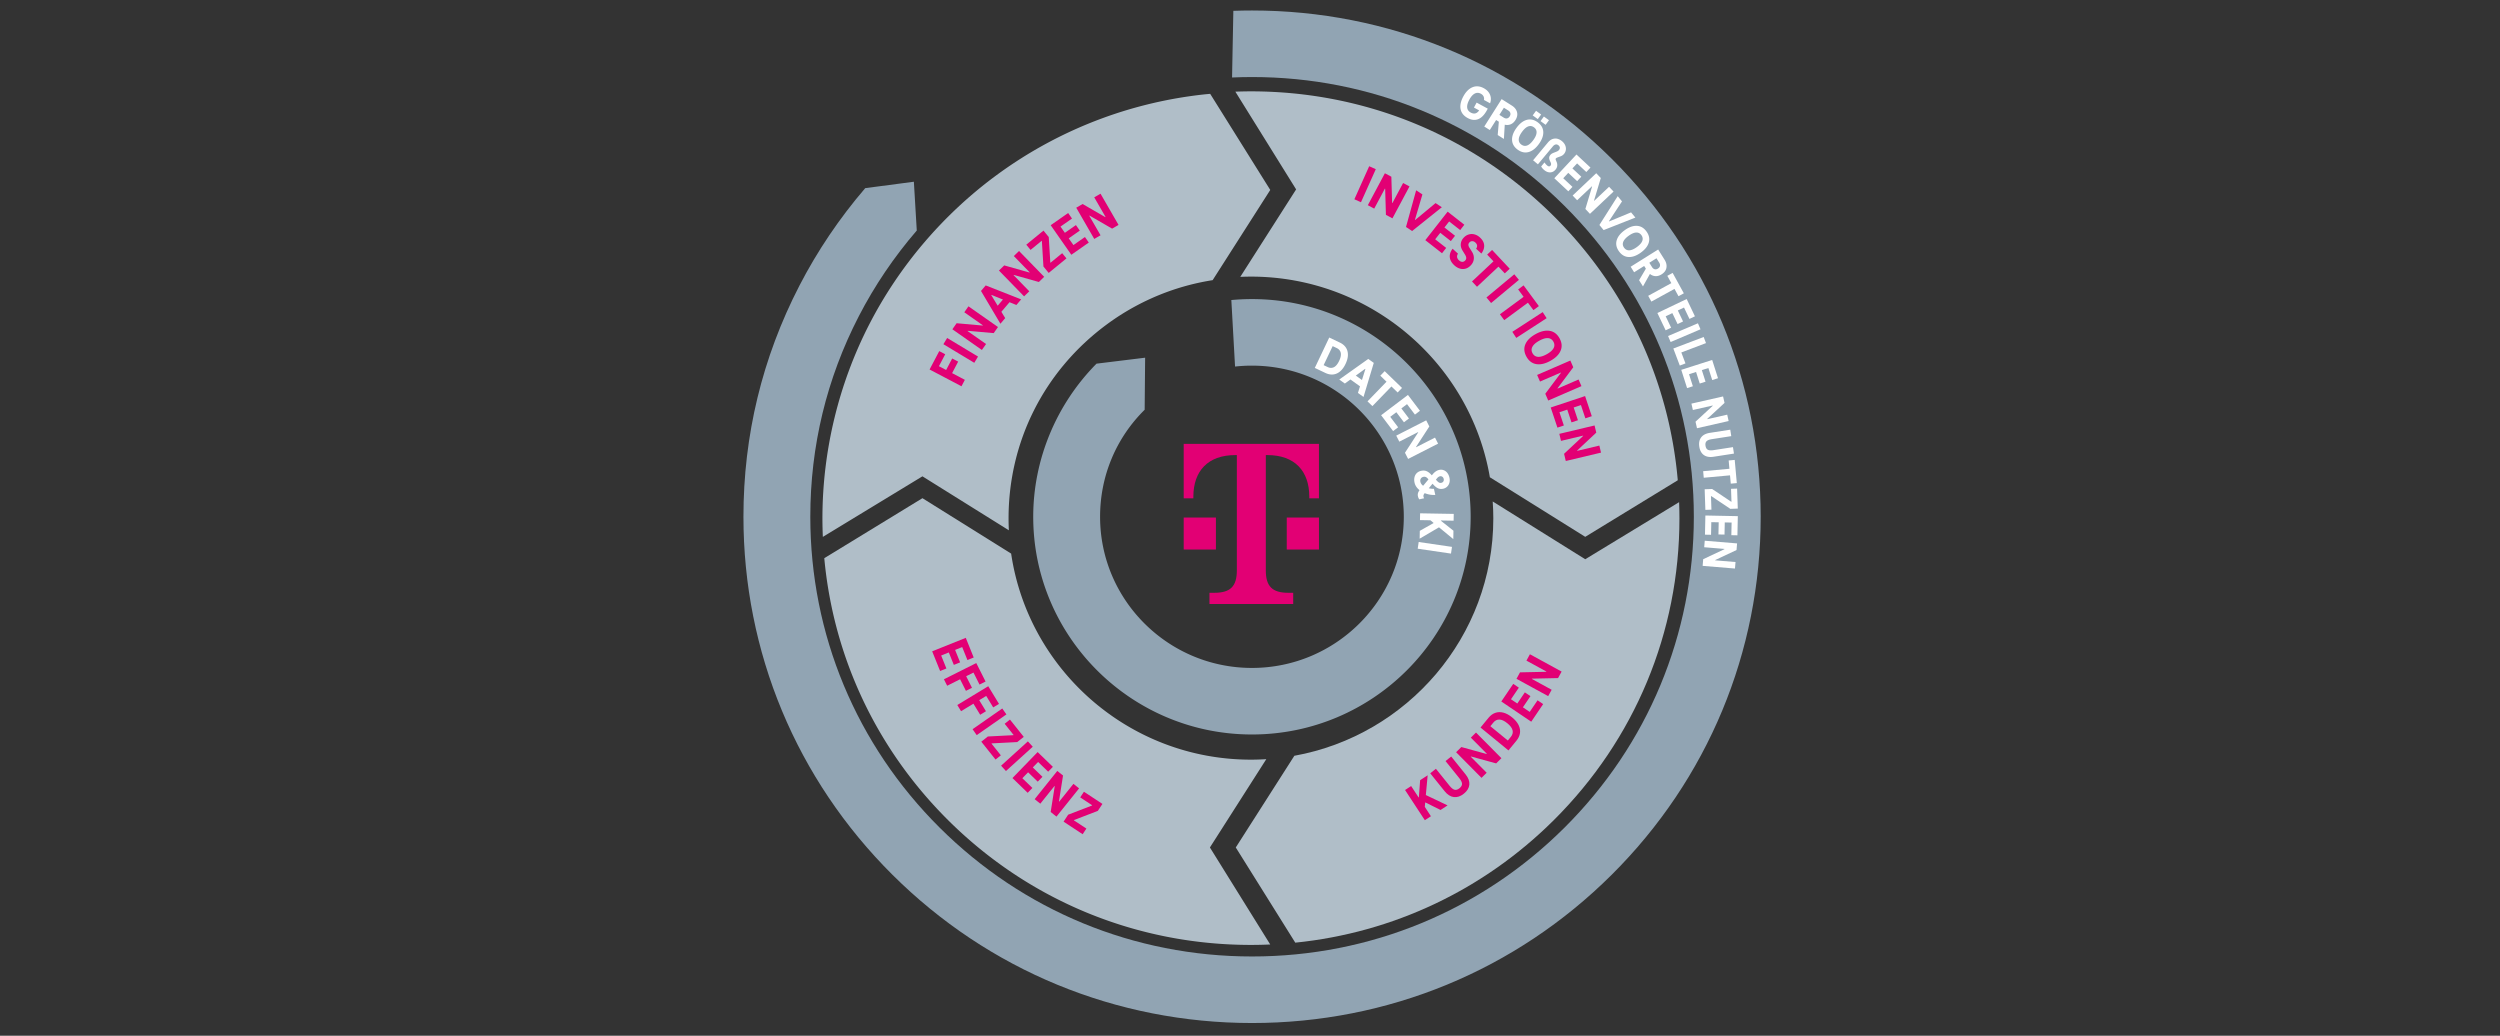
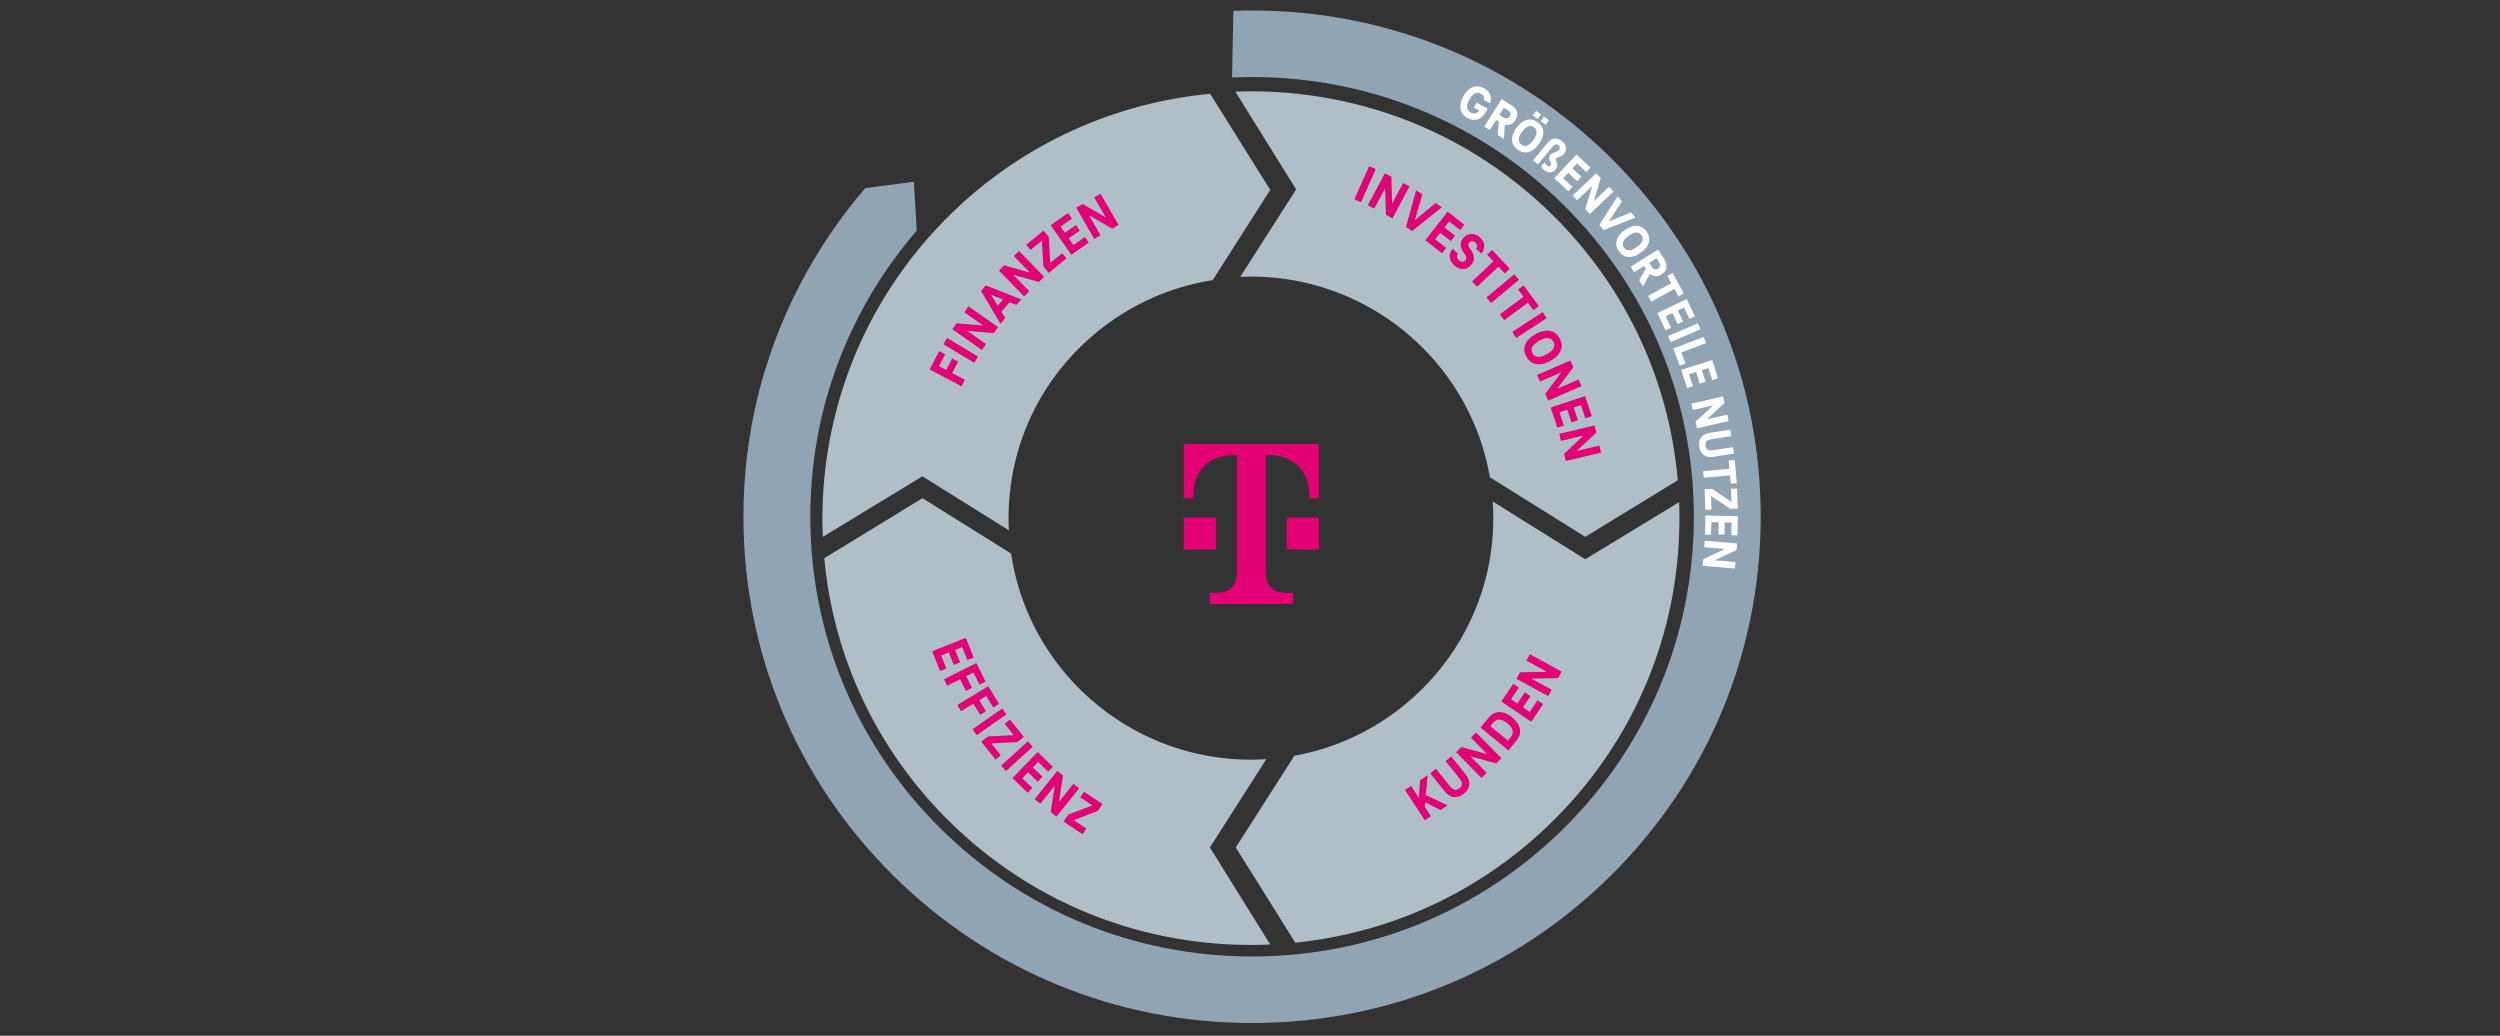
<svg xmlns="http://www.w3.org/2000/svg" width="792" height="328.116" viewBox="0 0 792 328.116">
  <rect x="0" y="0" width="792" height="328.116" fill="#333333" stroke="none" />
  <g data-name="grafiken">
-     <path d="M390.088 95.052a70.725 70.725 0 016.528-.303c38.206 0 69.29 30.939 69.29 68.968s-31.083 68.967-69.29 68.967-69.29-30.939-69.29-68.967c0-18.195 7.353-35.69 20.052-48.51l15.4-1.891-.15 16.494c-9.046 8.934-14.121 20.964-14.121 33.907 0 26.403 21.581 47.884 48.108 47.884s48.108-21.481 48.108-47.884-21.581-47.884-48.108-47.884a49.11 49.11 0 00-5.351.292" fill="#91a4b3" />
    <path d="M390.722 3.432c1.979-.072 3.959-.108 5.933-.108 43.04 0 83.504 16.683 113.938 46.975 30.434 30.293 47.194 70.569 47.194 113.409s-16.761 83.116-47.194 113.408c-30.434 30.293-70.898 46.976-113.938 46.976s-83.504-16.683-113.938-46.976c-30.434-30.292-47.195-70.568-47.195-113.408 0-25.768 5.956-50.38 17.702-73.155 5.704-11.059 12.742-21.468 20.879-30.951l15.41-2.03.919 15.46c-7.165 8.309-13.356 17.441-18.364 27.15-10.194 19.766-15.364 41.139-15.364 63.526 0 37.208 14.557 72.19 40.991 98.5 26.433 26.311 61.578 40.801 98.96 40.801s72.527-14.49 98.96-40.801c26.433-26.31 40.99-61.292 40.99-98.5s-14.557-72.19-40.99-98.501c-26.433-26.311-61.578-40.8-98.96-40.8-2.11 0-4.227.047-6.34.141l.407-21.117z" fill="#91a4b3" />
    <path d="M319.605 167.994a76.989 76.989 0 01-.094-3.763c0-24.389 11.29-46.748 30.974-61.345a76.66 76.66 0 0119.14-10.356 76.479 76.479 0 0114.538-3.774l18.257-28.582-19.034-30.446c-.705.066-1.412.126-2.113.203a135.882 135.882 0 00-32.132 7.562 135.672 135.672 0 00-33.884 18.327c-16.596 12.307-30.354 28.479-39.787 46.767-9.764 18.931-14.925 40.247-14.925 61.644 0 1.959.05 3.909.132 5.854l31.55-19.185 27.377 17.094z" fill="#b0bec8" />
    <path d="M392.922 87.71a79.13 79.13 0 013.374-.08c37.937 0 69.531 27.527 75.693 63.567l30.214 18.874 29.318-17.924c-2.755-31.597-16.436-60.94-39.234-83.632-25.64-25.521-59.73-39.576-95.99-39.576-1.643 0-3.29.041-4.937.1l19.253 30.964-17.691 27.707z" fill="#b0bec8" />
    <path d="M502.203 177.167l-29.313-18.303c.124 1.774.192 3.562.192 5.367 0 37.472-27.234 68.73-63.034 75.199l-18.556 29.049 18.853 30.157c30.951-3.147 59.642-16.664 81.941-38.86 25.64-25.521 39.761-59.453 39.761-95.545 0-1.721-.042-3.436-.106-5.147l-29.738 18.083z" fill="#b0bec8" />
    <path d="M401.163 240.502c-1.61.101-3.231.158-4.866.158-38.535 0-70.527-28.403-75.966-65.28l-28.102-17.555-31.096 19.011c2.894 31.333 16.543 60.413 39.174 82.939 25.64 25.521 59.73 39.576 95.99 39.576a139.5 139.5 0 006.112-.14L383.3 268.479l17.863-27.977z" fill="#b0bec8" />
    <path d="M385.2 174.099h-10.203v-10.145H385.2v10.145zm-10.203-33.479v17.247h3.06v-.507c0-8.119 4.593-13.189 13.264-13.189h.511v36.523c0 5.07-2.039 7.102-7.143 7.102h-1.532v3.551h26.527v-3.551h-1.532c-5.099 0-7.143-2.026-7.143-7.102v-36.523h.511c8.671 0 13.264 5.07 13.264 13.189v.507h3.06V140.62h-42.851.004zm32.648 33.479h10.203v-10.145h-10.203v10.145z" fill="#e20074" fill-rule="evenodd" />
  </g>
  <g data-name="de">
    <path d="M292.901 172.902c0-63.422 51.654-114.836 115.372-114.836" fill="none" />
    <path d="M305.669 120.335l-1.072 2.037-10.107-5.318 3.063-5.822 1.892.995-1.991 3.785 8.216 4.323zm-6.052-2.893l2.04-3.876 1.892.995-2.04 3.876-1.892-.995zM308.651 114.935l-9.784-5.892 1.188-1.972 9.784 5.892-1.188 1.972zM305.491 98.927l1.321-1.884 9.351 6.559-1.352 1.927-8.219-.729-.059.084 5.851 4.104-1.322 1.884-9.35-6.559 1.342-1.912 8.256.734.06-.084-5.879-4.124zM314.108 93.429l-.067.079 4.407 7.271-1.514 1.779-6.157-10.386 1.492-1.752 11.234 4.422-1.515 1.778-7.881-3.191zm5.877 2.116l-2.906 3.414-1.159-1.935 1.971-2.315 2.095.836zM321.18 81.118l1.649-1.605 7.966 8.184-1.686 1.641-7.939-2.246-.073.072 4.984 5.121-1.649 1.605-7.966-8.184 1.674-1.629 7.975 2.258.074-.072-5.009-5.146zM332.801 83.233l3.696-3.024 1.354 1.654-5.624 4.602-1.667-2.038-.491-8.059-.065-.08-3.522 2.883-1.354-1.654 5.45-4.46 1.668 2.038.491 8.059.064.08zM340.061 77.638l3.646-2.548 1.224 1.752-5.533 3.867-6.542-9.361 5.533-3.867 1.224 1.751-3.646 2.549 4.095 5.857zm-2.925-3.733l3.717-2.598 1.225 1.751-3.717 2.598-1.225-1.751zM346.652 62.514l1.994-1.15 5.707 9.893-2.038 1.176-7.143-4.131-.089.052 3.57 6.19-1.993 1.15-5.707-9.893 2.023-1.167 7.174 4.152.09-.052-3.589-6.22z" fill="#e20074" />
    <g>
      <path d="M377.779 53.604c63.659-2.723 117.483 46.437 120.219 109.801" fill="none" />
      <path d="M429.065 63.131l4.694-10.469 2.091.94-4.694 10.467-2.091-.938zM444.506 57.974l2.021 1.08-5.402 10.119-2.067-1.102-.238-8.268-.091-.047-3.381 6.333-2.021-1.08 5.403-10.12 2.051 1.095.238 8.305.091.048 3.396-6.363zM454.79 64.341l1.984 1.308-9.411 7.537-1.941-1.279 3.215-11.622 1.984 1.307-2.372 8.043.086.057 6.455-5.351zM454.667 75.809l3.485 2.731-1.322 1.689-5.291-4.144 7.074-9.031 5.291 4.145-1.324 1.689-3.487-2.731-4.426 5.65zm2.731-3.902l3.555 2.784-1.324 1.69-3.555-2.784 1.324-1.69zM460.743 84.064c-.865-.793-1.348-1.643-1.445-2.548-.099-.905.196-1.81.887-2.715l1.702 1.559c-.25.408-.342.786-.274 1.135.067.35.265.673.593.974.354.324.703.485 1.051.484.349 0 .652-.141.916-.429.24-.262.35-.546.329-.852-.021-.307-.161-.665-.421-1.073l-.716-1.167c-.468-.755-.663-1.488-.583-2.199.079-.71.374-1.346.885-1.902.48-.524 1.024-.875 1.637-1.051a3.322 3.322 0 011.836-.018c.613.166 1.181.487 1.701.965.833.762 1.279 1.582 1.34 2.461.062.878-.233 1.758-.884 2.636l-1.665-1.524c.244-.367.345-.713.303-1.039-.042-.325-.227-.638-.554-.939-.296-.271-.617-.408-.964-.416-.349-.008-.65.126-.904.405-.24.262-.349.531-.324.809.023.278.138.574.347.888l.727 1.155c.483.739.7 1.493.651 2.263-.048.772-.354 1.465-.92 2.08-.51.558-1.069.923-1.677 1.096a3.202 3.202 0 01-1.837-.019c-.618-.186-1.197-.525-1.735-1.018zM471.133 80.654l1.566-1.468 5.581 5.95-1.565 1.468-2.002-2.132-6.8 6.38-1.581-1.685 6.803-6.379-2.002-2.133zM470.909 94.238l8.816-7.34 1.465 1.76L472.375 96l-1.466-1.762zM480.943 91.68l1.729-1.272 4.84 6.565-1.728 1.273-1.736-2.354-7.507 5.532-1.37-1.858 7.507-5.532-1.734-2.354zM479.104 105.126l9.622-6.248 1.248 1.922-9.622 6.248-1.248-1.922zM483.578 112.99c-.753-1.356-.87-2.656-.351-3.902.52-1.247 1.601-2.326 3.242-3.236 1.642-.912 3.129-1.258 4.462-1.039 1.332.218 2.375 1.005 3.128 2.361.753 1.355.87 2.656.35 3.902-.519 1.246-1.599 2.325-3.241 3.236-1.642.912-3.13 1.258-4.463 1.039-1.331-.219-2.374-1.006-3.127-2.361zm1.936-1.076c.388.697.96 1.075 1.718 1.13s1.682-.22 2.773-.825c1.092-.606 1.813-1.245 2.167-1.917.354-.671.338-1.356-.051-2.054-.388-.698-.959-1.074-1.717-1.13-.759-.056-1.683.22-2.773.826-1.092.605-1.813 1.244-2.167 1.917-.354.672-.337 1.357.05 2.054zM500.093 120.224l.911 2.102-10.526 4.563-.932-2.149 4.953-6.62-.04-.094-6.587 2.854-.912-2.102 10.526-4.562.926 2.134-4.979 6.649.042.094 6.618-2.869zM494.03 130.593l1.399 4.202-2.038.677-2.123-6.375 10.886-3.622 2.124 6.376-2.036.678-1.4-4.202-6.812 2.266zm4.433-1.746l1.427 4.283-2.037.678-1.427-4.283 2.037-.678zM506.674 141.161l.529 2.229-11.162 2.653-.542-2.279 6.034-5.653-.023-.099-6.985 1.66-.53-2.229 11.163-2.653.539 2.262-6.065 5.678.023.1 7.02-1.669z" fill="#e20074" />
    </g>
    <g>
-       <path d="M289.178 181.25c8.149 62.902 65.984 107.318 129.179 99.208" fill="none" />
      <path d="M298.162 207.665l1.656 4.108-1.992.801-2.512-6.234 10.644-4.276 2.512 6.234-1.991.801-1.655-4.109-6.661 2.676zm4.318-2.011l1.688 4.188-1.992.8-1.687-4.187 1.991-.801zM300.063 217.245l-1.029-2.048 10.253-5.14 2.941 5.853-1.918.962-1.912-3.805-8.335 4.178zm5.902-3.245l1.959 3.896-1.919.962-1.958-3.896 1.918-.962zM304.464 225.307l-1.19-1.96 9.804-5.95 3.403 5.598-1.834 1.113-2.213-3.639-7.97 4.837zm5.62-3.712l2.267 3.727-1.835 1.113-2.266-3.727 1.834-1.113zM308.11 231.007l9.408-6.557 1.312 1.879-9.409 6.557-1.312-1.878zM314.102 235.572l2.966 3.718-1.68 1.337-4.511-5.659 2.067-1.646 8.077-.418.08-.064-2.826-3.545 1.678-1.337 4.373 5.485-2.067 1.646-8.076.418-.081.065zM317.145 242.569l8.493-7.704 1.542 1.697-8.494 7.705-1.541-1.698zM323.882 246.541l3.182 3.083-1.493 1.54-4.828-4.678 7.981-8.233 4.829 4.68-1.494 1.539-3.183-3.082-4.994 5.151zm3.126-3.592l3.243 3.143-1.493 1.54-3.244-3.143 1.494-1.54zM340.066 248.322l1.789 1.434-7.17 8.949-1.83-1.466 1.283-8.168-.08-.063-4.487 5.598-1.789-1.433 7.171-8.948 1.815 1.455-1.291 8.204.08.065 4.509-5.627zM340.194 259.872l3.972 2.617-1.179 1.792-6.045-3.98 1.453-2.208 7.545-2.903.056-.086-3.786-2.494 1.181-1.792 5.857 3.857-1.453 2.208-7.545 2.904-.056.085z" fill="#e20074" />
    </g>
    <g>
-       <path d="M427.713 270.672c60.452-20.046 93.131-85.075 72.991-145.246" fill="none" />
      <path d="M451.582 254.217l-.086.057-.123 1.346 1.941 2.965-1.928 1.255-6.264-9.566 1.928-1.254 2.362 3.608.086-.057.398-5.406 2.386-1.555-.577 6.259 6.884 3.278-2.229 1.453-4.779-2.383zM463.748 251.439c-1.062.852-2.121 1.208-3.177 1.074-1.055-.135-2.025-.754-2.912-1.857l-4.56-5.67 1.794-1.437 4.355 5.417c.565.703 1.089 1.113 1.573 1.23.482.118.996-.041 1.542-.478.553-.444.822-.912.808-1.404-.015-.493-.305-1.09-.869-1.793l-4.356-5.417 1.795-1.437 4.56 5.67c.887 1.103 1.282 2.183 1.186 3.24-.097 1.056-.677 2.01-1.738 2.86zM465.963 233.684l1.636-1.614 8.053 8.124-1.672 1.651-7.967-2.191-.073.073 5.039 5.083-1.635 1.616-8.053-8.125 1.659-1.639 8.004 2.203.073-.073-5.064-5.108zM477.879 237.733l-8.851-7.251 2.525-3.074c.631-.769 1.347-1.294 2.148-1.577.8-.282 1.657-.305 2.57-.067.912.238 1.841.743 2.786 1.52.945.773 1.623 1.583 2.035 2.432.412.848.559 1.691.438 2.53-.121.841-.496 1.645-1.128 2.413l-2.524 3.075zm.759-4.298c.529-.645.714-1.329.554-2.052s-.712-1.47-1.657-2.244c-.945-.775-1.789-1.17-2.529-1.185-.74-.016-1.375.298-1.905.943l-.958 1.166 5.539 4.536.957-1.165zM484.611 225.533l2.489-3.679 1.774 1.2-3.777 5.581-9.48-6.407 3.777-5.58 1.774 1.199-2.489 3.677 5.932 4.01zm-4.074-2.443l2.537-3.749 1.773 1.198-2.537 3.749-1.773-1.198zM483.574 209.285l1.103-2.016 10.04 5.488-1.127 2.06-8.257.177-.05.089 6.283 3.435-1.103 2.016-10.04-5.488 1.118-2.046 8.296-.174.049-.091-6.312-3.45z" fill="#e20074" />
    </g>
    <g>
      <path d="M397.593 113.193c28.852 0 52.241 23.28 52.241 51.998s-23.389 51.998-52.241 51.998" fill="none" />
-       <path d="M416.529 116.557l4.573-9.628 3.36 1.596c.84.399 1.478.929 1.915 1.59s.651 1.431.643 2.31-.258 1.833-.746 2.86c-.488 1.028-1.07 1.824-1.746 2.386-.675.562-1.407.883-2.196.962s-1.603-.081-2.442-.48l-3.36-1.596zm4.071-.274c.704.334 1.366.349 1.985.042.618-.307 1.172-.974 1.661-2.002.488-1.028.655-1.879.502-2.552-.153-.674-.583-1.178-1.287-1.513l-1.274-.605-2.861 6.025 1.274.605zM432.554 116.901l-.078-.056-6.425 4.66-1.771-1.271 9.187-6.527 1.745 1.253-3.248 10.791-1.771-1.271 2.361-7.577zm-1.516 5.63l-3.398-2.44 1.71-1.228 2.305 1.655-.616 2.013zM437.28 119.018l1.387-1.434 5.496 5.317-1.388 1.434-1.97-1.906-6.025 6.227-1.556-1.505 6.025-6.227-1.97-1.906zM440.426 132.055l2.504 3.312-1.591 1.203-3.8-5.026 8.503-6.428 3.8 5.026-1.592 1.203-2.504-3.312-5.32 4.022zm3.381-2.857l2.552 3.376-1.591 1.203-2.553-3.376 1.592-1.203zM454.612 138.632l.976 1.914-9.496 4.842-.998-1.957 4.195-6.457-.044-.086-5.942 3.029-.976-1.914 9.496-4.841.99 1.942-4.216 6.486.044.086 5.971-3.044zM448.129 152.893c-.137-.615-.142-1.187-.014-1.713.128-.527.371-.964.729-1.312s.812-.583 1.363-.706c.623-.139 1.179-.112 1.669.08.489.192.97.537 1.44 1.034l1.954 2.094c.27.279.5.46.693.543.192.083.414.097.663.041.27-.06.478-.203.624-.427s.185-.493.115-.806c-.067-.303-.215-.533-.44-.69s-.469-.208-.728-.149c-.343.076-.651.282-.926.617l-4.02 4.854c-.127.16-.217.319-.269.479a.972.972 0 00-.015.521c.037.167.101.333.192.499l-1.526.34a2.426 2.426 0 01-.426-.957 2.038 2.038 0 01.052-1.128c.122-.355.355-.736.701-1.142l3.919-4.717c.628-.753 1.315-1.213 2.063-1.38.498-.111.974-.08 1.427.093.452.173.836.462 1.15.869.313.406.535.901.666 1.486.128.573.125 1.111-.009 1.611s-.374.916-.72 1.245a2.547 2.547 0 01-1.221.649c-.592.132-1.128.098-1.608-.101-.48-.2-.973-.572-1.475-1.117l-1.939-2.098c-.199-.208-.401-.346-.607-.415a1.255 1.255 0 00-.683-.02c-.363.081-.633.267-.808.558s-.221.624-.137 1c.106.48.383.889.829 1.228.445.338.982.594 1.609.766s1.244.251 1.852.236l.432 1.94a7.668 7.668 0 01-2.831-.379c-.951-.308-1.769-.77-2.45-1.384-.682-.615-1.113-1.329-1.295-2.143zM454.127 165.725v-.096l-.975-.803-3.303-.058.038-2.148 10.658.187-.038 2.148-4.021-.07-.002.096 3.967 3.148-.046 2.661-4.531-3.735-6.128 3.597.044-2.484 4.336-2.442zM449.44 171.705l10.547 1.546-.312 2.126-10.547-1.547.312-2.125z" fill="#fff" />
    </g>
    <g>
-       <path d="M411.764 20.485c79.287 8.798 136.396 79.906 127.557 158.825-8.839 78.918-80.279 135.762-159.566 126.964" fill="none" />
      <path d="M464.984 37.408c-.869-.472-1.494-1.058-1.877-1.755-.383-.698-.531-1.482-.444-2.353.086-.87.395-1.792.925-2.765.799-1.469 1.768-2.438 2.907-2.905 1.141-.467 2.335-.361 3.584.317.96.521 1.614 1.213 1.966 2.075.353.863.356 1.761.012 2.695l-1.941-1.054a1.719 1.719 0 00-.131-1.132c-.172-.344-.456-.624-.854-.84-.651-.354-1.289-.374-1.911-.058-.625.316-1.201.961-1.73 1.934-.534.983-.765 1.819-.687 2.508.076.689.453 1.219 1.131 1.588.581.314 1.117.384 1.611.209.494-.176.955-.655 1.382-1.439l-.153.635-1.833-.996.854-1.568 3.53 1.917-.272.5c-.805 1.479-1.725 2.421-2.761 2.827-1.037.407-2.139.293-3.307-.341zM470.216 40.086l5.498-8.689 3.226 2.038c.871.55 1.419 1.236 1.644 2.058.224.821.061 1.666-.487 2.533-.543.858-1.235 1.365-2.076 1.52-.842.154-1.699-.044-2.568-.594l-1.477-.933-2.009 3.174-1.75-1.106zm4.257 2.691l.437-5.169 1.842 1.164-.319 5.244-1.959-1.238zm1.914-5.51c.357.225.704.305 1.038.237.336-.067.616-.278.841-.635.226-.355.297-.699.213-1.03-.082-.332-.302-.611-.659-.836l-1.386-.875-1.431 2.264 1.384.875zM480.802 47.415c-1.133-.825-1.726-1.843-1.778-3.056-.054-1.213.415-2.5 1.407-3.859.99-1.361 2.072-2.202 3.243-2.524 1.172-.321 2.323-.07 3.456.754 1.132.824 1.726 1.843 1.779 3.056.052 1.213-.417 2.5-1.407 3.86-.992 1.361-2.073 2.202-3.244 2.523s-2.323.07-3.456-.754zm1.17-1.605c.583.424 1.193.517 1.833.278.639-.239 1.289-.811 1.947-1.715.659-.904 1.004-1.697 1.035-2.379.032-.682-.244-1.235-.827-1.659-.582-.424-1.194-.517-1.834-.278s-1.288.811-1.946 1.715c-.659.904-1.005 1.697-1.036 2.378-.031.683.244 1.235.828 1.66zm4.647-10.708l1.612 1.173-1.062 1.456-1.61-1.173 1.06-1.456zm2.486 1.809l1.612 1.174-1.062 1.455-1.61-1.173 1.061-1.456zM492.903 50.198c-.06.07-.087.155-.081.253s.037.211.092.336l.239.559c.159.387.22.787.177 1.199-.041.413-.225.812-.545 1.198-.46.553-1.015.842-1.666.867-.652.026-1.282-.215-1.892-.722-.437-.362-.765-.749-.985-1.16l1.054-1.266c.247.38.549.717.905 1.014.183.151.363.228.543.23a.563.563 0 00.455-.222.776.776 0 00.182-.46c.009-.172-.04-.377-.15-.616l-.219-.462c-.166-.364-.243-.693-.234-.986s.143-.593.397-.9c.158-.189.343-.339.556-.449.212-.11.502-.233.869-.368.332-.125.594-.234.786-.328.191-.094.354-.219.484-.378.205-.244.299-.499.285-.764-.014-.265-.155-.51-.425-.733-.301-.25-.606-.337-.917-.263-.312.076-.594.267-.851.575l-4.748 5.703-1.532-1.274 4.68-5.62c.492-.591 1.015-.973 1.563-1.143.551-.169 1.072-.18 1.564-.031.491.15.939.392 1.344.728.476.396.815.836 1.021 1.321s.275.966.206 1.443a2.48 2.48 0 01-.556 1.26c-.23.277-.48.483-.748.62s-.602.267-.998.391c-.255.096-.441.171-.561.226s-.218.129-.296.224zM495.229 56.47l2.925 2.731-1.314 1.406-4.437-4.144 7.021-7.515 4.438 4.145-1.314 1.406-2.925-2.731-4.394 4.702zm2.742-3.274l2.981 2.784-1.314 1.406-2.981-2.785 1.314-1.406zM509.754 59.176l1.421 1.505-7.477 7.062-1.453-1.539 2.131-7.114-.062-.067-4.68 4.419-1.421-1.505 7.477-7.062 1.442 1.527-2.144 7.147.064.067 4.701-4.44zM516.724 67.276l1.367 1.656-10.065 3.963-1.337-1.621 5.795-9.133 1.368 1.656-4.138 6.281.059.071 6.951-2.874zM512.897 79.631c-.82-1.135-1.066-2.288-.741-3.458.327-1.169 1.173-2.248 2.536-3.233 1.365-.986 2.653-1.45 3.867-1.392 1.212.058 2.229.654 3.049 1.79s1.066 2.289.742 3.458c-.327 1.169-1.173 2.247-2.537 3.233s-2.653 1.45-3.866 1.392c-1.212-.058-2.23-.655-3.05-1.791zm1.611-1.163c.422.585.973.862 1.655.834s1.477-.371 2.383-1.026c.907-.655 1.482-1.302 1.724-1.94.241-.639.151-1.25-.271-1.834-.423-.584-.975-.862-1.656-.834-.682.029-1.477.372-2.383 1.026-.907.656-1.481 1.303-1.724 1.94-.241.639-.15 1.25.271 1.834zM516.592 84.503l8.716-5.461 2.025 3.234c.547.873.742 1.728.589 2.566-.152.837-.665 1.529-1.535 2.073-.861.54-1.703.697-2.528.473s-1.511-.773-2.058-1.646l-.927-1.48-3.184 1.995-1.099-1.755zm2.672 4.269l2.63-4.474 1.157 1.846-2.557 4.592-1.23-1.964zm4.11-4.143c.225.358.502.579.834.663.33.084.675.015 1.031-.209.356-.223.569-.502.639-.837.067-.334-.01-.681-.233-1.039l-.87-1.388-2.27 1.423.869 1.388zM528.207 87.38l1.688-.925 3.543 6.463-1.688.925-1.27-2.316-7.328 4.021-1.004-1.829 7.329-4.021-1.27-2.317zM527.689 100.199l1.724 3.612-1.736.83-2.616-5.479 9.279-4.435 2.616 5.479-1.736.83-1.725-3.611-5.806 2.775zm3.747-2.047l1.758 3.681-1.736.83-1.757-3.681 1.735-.83zM528.444 106.451l9.46-4.033.812 1.905-9.46 4.033-.812-1.905zM530.111 110.406l9.614-3.65.733 1.937-7.815 2.966 1.313 3.468-1.799.683-2.047-5.404zM535.084 118.551l1.216 3.812-1.832.586-1.846-5.785 9.794-3.132 1.847 5.785-1.833.586-1.217-3.813-6.129 1.96zm3.991-1.52l1.239 3.887-1.833.586-1.239-3.887 1.833-.586zM547.177 131.363l.457 2.02-10.026 2.279-.469-2.065 5.456-5.043-.021-.09-6.273 1.426-.458-2.02 10.027-2.279.463 2.05-5.48 5.065.021.09 6.304-1.433zM538.344 141.522c-.187-1.211.01-2.198.588-2.96s1.496-1.241 2.753-1.436l6.464-1.002.315 2.046-6.176.958c-.801.124-1.354.348-1.663.672-.308.324-.414.796-.318 1.417.097.631.341 1.052.732 1.262.39.211.986.254 1.788.13l6.175-.958.315 2.047-6.465 1.002c-1.257.195-2.277.018-3.058-.534-.779-.551-1.265-1.433-1.451-2.645zM547.642 145.877l1.916-.175.666 7.342-1.916.175-.238-2.632-8.323.763-.188-2.078 8.322-.764-.238-2.631zM542.036 157.167l.149 4.294-1.923.068-.226-6.534 2.369-.084 6.037 4.04.092-.004-.141-4.094 1.923-.068.219 6.333-2.369.084-6.037-4.04-.094.003zM542.144 165.42l-.084 4.002-1.923-.039.126-6.073 10.278.205-.126 6.074-1.924-.039.083-4.003-6.431-.128zm4.267-.147l-.086 4.08-1.923-.039.086-4.08 1.923.038zM549.814 178.049l-.174 2.064-10.244-.849.176-2.11 6.721-3.166.008-.092-6.409-.532.173-2.063 10.244.849-.176 2.095-6.753 3.178-.008.093 6.442.533z" fill="#fff" />
    </g>
  </g>
</svg>